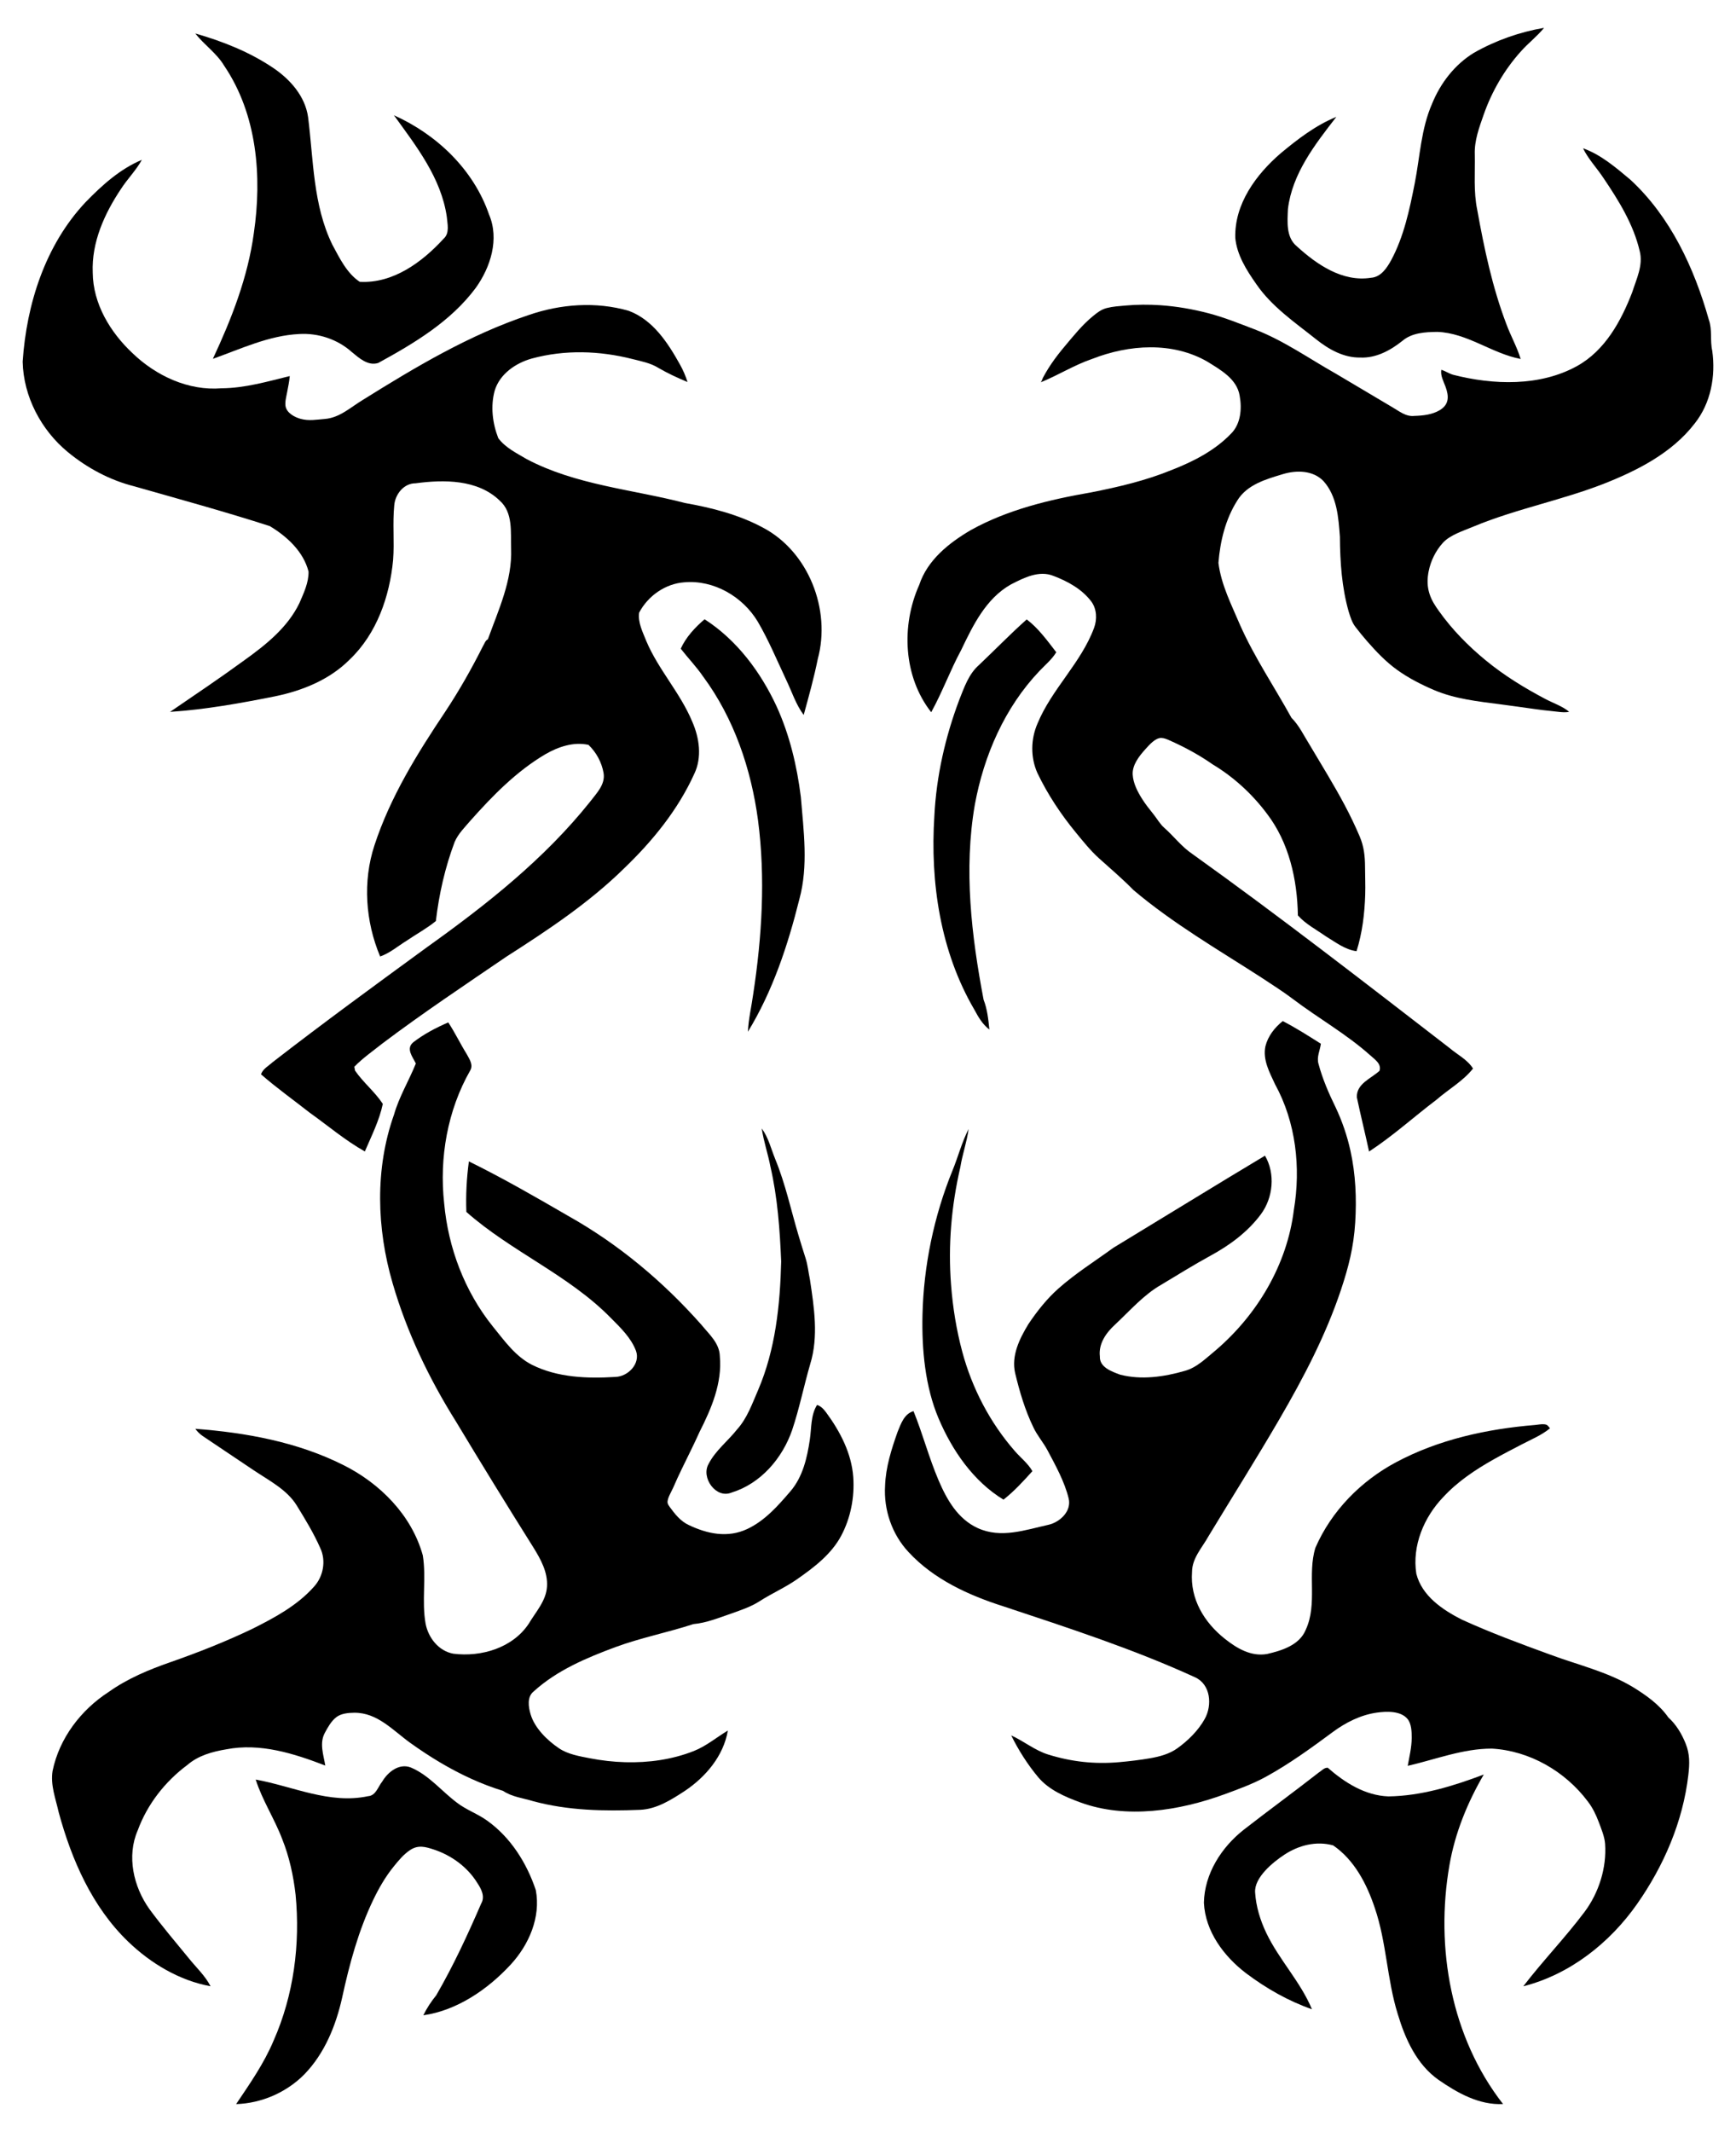
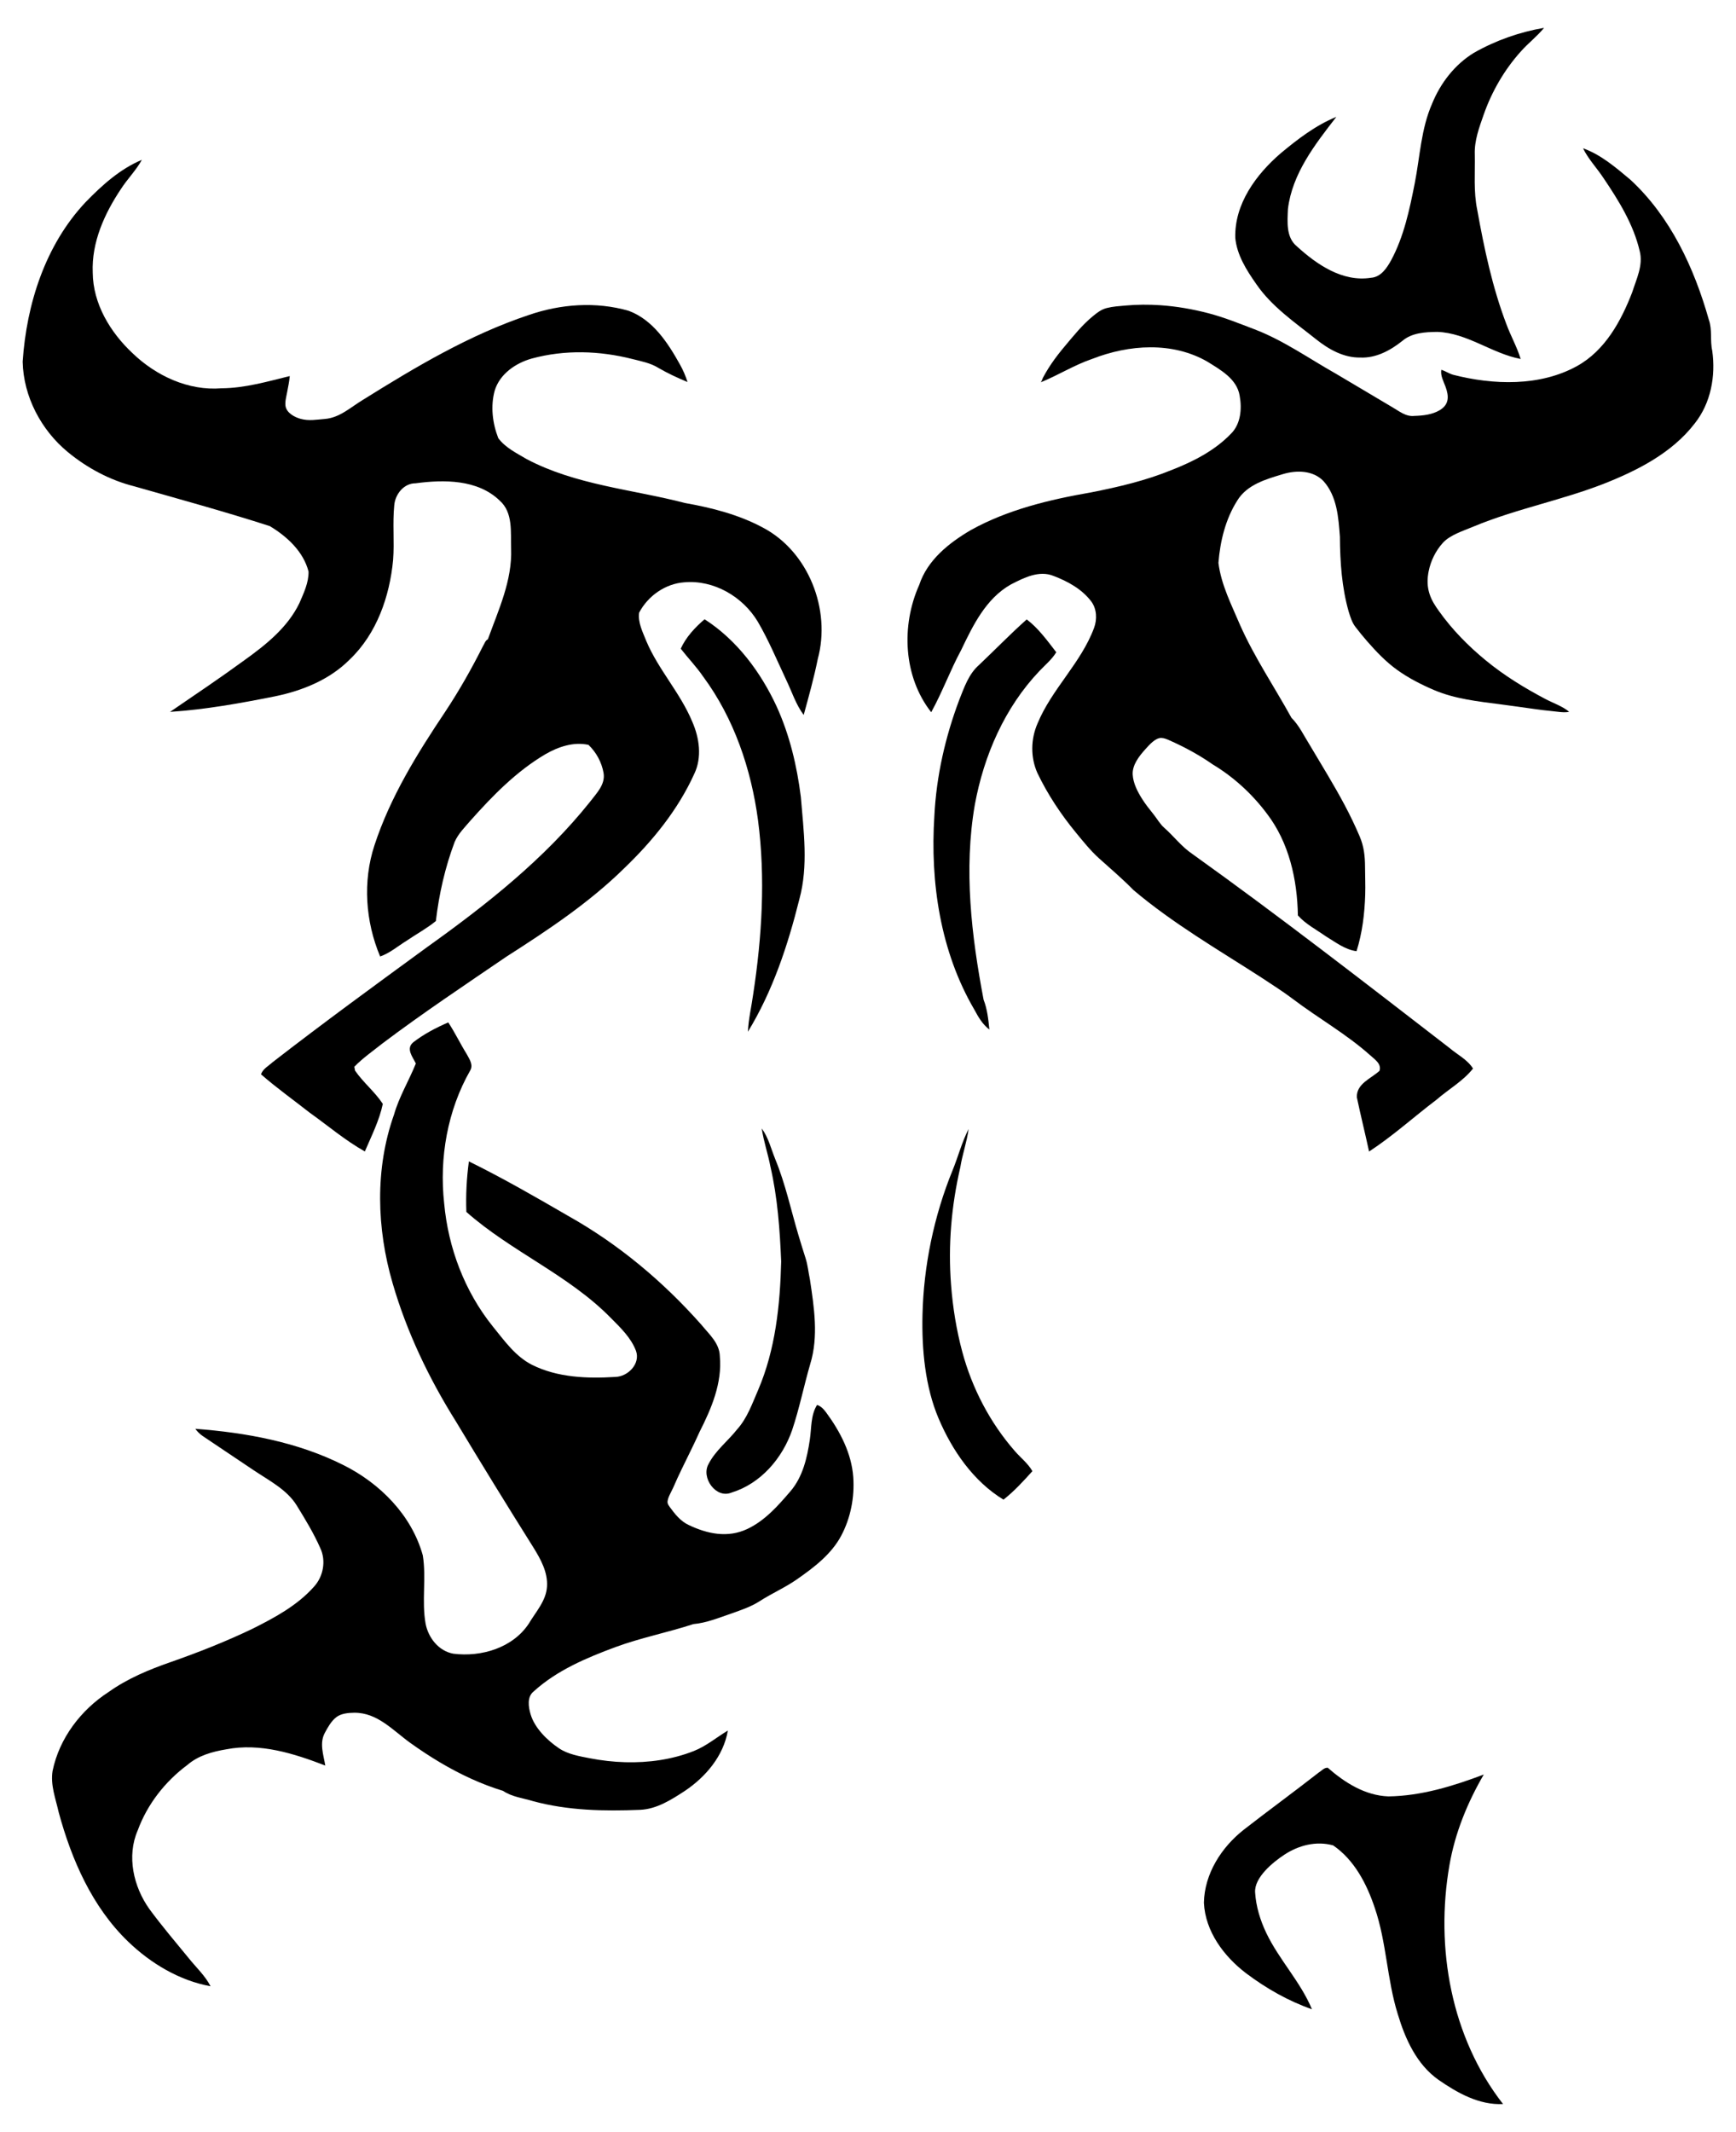
<svg xmlns="http://www.w3.org/2000/svg" version="1.1" id="Layer_1" x="0px" y="0px" viewBox="0 0 1338.322 1642.899" enable-background="new 0 0 1338.322 1642.899" xml:space="preserve">
  <g>
    <path d="M1014.571,261.429c9.682,7.733,21.315,14.335,34.099,14.092c12.075,0.576,23.265-5.495,32.438-12.829   c7.4-6.337,17.748-6.824,27.031-6.935c23.065,0.864,41.943,16.64,64.166,20.872   c-2.836-9.328-7.711-17.858-11.056-26.987c-10.79-28.36-17.061-58.184-22.423-87.962   c-2.925-14.047-1.595-28.449-1.883-42.674c-0.399-10.679,3.412-20.783,6.869-30.687   c6.293-17.925,16.041-34.72,28.782-48.833c5.606-6.315,12.43-11.455,17.748-18.036   c-18.966,3.257-37.467,9.771-54.196,19.321c-14.646,8.996-25.613,23.176-32.061,38.996   c-8.575,19.431-9.395,40.923-13.427,61.485c-4.033,20.34-8.353,41.034-18.279,59.447   c-3.39,6.049-7.866,12.851-15.532,13.361c-21.869,3.434-41.743-10.236-57.098-24.262   c-8.42-6.913-7.245-18.922-6.869-28.648c3.301-27.474,20.96-49.919,37.334-71.079   c-15.909,6.47-29.756,17.105-42.851,28.006c-19.033,16.374-35.828,39.129-35.052,65.362   c1.307,13.183,8.685,24.793,16.13,35.406C980.405,236.348,998.219,248.401,1014.571,261.429z" />
-     <path d="M172.858,50.719c25.369,37.489,29.247,85.259,22.821,128.974c-4.587,33.922-17.172,66.027-31.573,96.825   c21.691-7.688,43.139-17.969,66.537-19.122c14.646-0.886,29.646,4.055,40.591,13.915   c5.65,4.631,12.452,10.901,20.384,8.375c27.74-15.177,55.924-31.994,75.112-57.785   c11.477-15.975,18.368-37.666,10.281-56.588c-11.942-34.653-40.281-61.684-73.317-76.485   c17.194,23.774,36.404,48.258,40.746,78.169c0.465,5.628,2.393,12.607-2.437,16.95   c-16.551,18.058-38.974,34.675-64.698,33.213c-9.948-6.647-15.488-18.213-21.049-28.516   c-14.978-30.554-14.557-65.341-18.744-98.376c-2.238-16.019-13.693-28.981-26.655-37.777   c-18.279-12.386-39.151-20.65-60.311-26.699C157.437,34.611,167.075,40.992,172.858,50.719z" />
    <path d="M1320.002,270.248c-1.795-7.888,0.155-16.152-2.615-23.841c-11.278-39.926-29.579-79.321-60.444-107.881   c-11.189-9.35-22.622-19.298-36.559-24.262c4.099,8.397,10.702,15.199,15.82,22.998   c11.699,17.305,23.065,35.584,27.873,56.168c2.836,10.923-2.504,21.514-5.739,31.706   c-8.553,22.245-20.982,45-42.563,56.943c-28.679,15.871-64.612,14.648-95.512,6.726c0.033-0.45-0.033,0.45,0,0   c-3.039-0.85-6.068-2.9-9.071-3.87c-0.942,4.255,1.74,9.1,3.175,12.996c2.785,7.563,2.844,13.838-4.554,18.213   c-5.78,3.417-12.82,4.162-19.401,4.355c-6.669,0.798-11.943-3.833-17.349-6.891   c-14.357-8.486-28.715-16.994-43.05-25.547c-20.849-11.743-40.569-25.791-63.058-34.365   c-11.712-4.465-23.128-9.113-35.295-12.296c-12.186-3.188-24.657-5.345-37.229-6.198   c-8.905-0.604-17.858-0.551-26.749,0.25c-4.826,0.435-9.702,0.709-14.415,1.914   c-4.171,1.067-7.054,3.292-10.411,6.016c-8.43,6.843-15.137,15.286-22.064,23.524   c-3.589,4.268-7.028,8.667-10.171,13.275c-1.567,2.299-3.061,4.648-4.459,7.054   c-0.73,1.257-1.435,2.529-2.111,3.816c-0.318,0.605-1.225,3.361-1.788,3.589   c13.56-5.495,26.034-13.449,39.949-18.146c28.183-10.99,61.574-13.338,88.583,2.193   c10.17,6.359,22.777,13.25,24.882,26.256c1.861,10.015,0.864,21.891-6.78,29.38   c-12.519,12.962-28.915,21.315-45.51,27.807c-19.941,8.176-41.012,13.117-62.105,17.282   c-31.994,5.561-64.277,13.205-92.881,29.092c-16.839,9.882-33.435,23.043-39.771,42.275   c-14.003,31.263-12.275,70.658,9.261,98.066c8.597-15.51,14.646-32.304,23.087-47.903   c9.151-19.122,19.121-39.727,38.353-50.562c9.904-5.074,21.669-11.167,32.881-6.558   c10.968,4.165,21.846,10.126,29.07,19.653c4.276,5.805,4.609,13.693,2.171,20.34   c-10.037,27.098-32.593,47.083-43.582,73.671c-5.295,12.076-5.517,26.233-0.067,38.309   c7.914,16.496,18.115,31.828,29.734,45.938c5.521,6.705,11.202,13.81,17.624,19.597   c8.957,8.071,18.23,15.938,26.623,24.532c30.21,25.562,64.952,45.746,98.141,67.105   c8.445,5.63,16.937,10.913,25.031,17.043c19.418,14.704,41.24,26.966,59.421,43.253   c3.412,3.146,8.774,6.426,7.135,11.898c-6.492,5.982-17.925,9.926-17.482,20.451   c2.925,13.937,6.403,27.807,9.417,41.765c18.279-11.943,34.587-26.743,51.98-39.926   c9.306-8.109,20.428-14.269,28.161-24.018c-4.298-6.891-11.987-10.635-18.035-15.776   c-65.562-50.606-131.013-101.412-198.369-149.602c-8.309-5.561-14.291-13.715-21.736-20.229   c-3.118-2.728-5.665-7.22-8.288-10.467c-3.049-3.775-6.072-7.591-8.672-11.695   c-3.521-5.556-6.877-12.051-7.266-18.737c-0.435-7.478,5.077-14.404,9.844-19.658   c2.874-3.169,7.652-8.799,12.332-8.604c2.078,0.086,4.044,0.918,5.947,1.758   c11.905,5.258,23.059,11.331,33.615,18.68c16.219,9.749,30.465,22.843,41.788,37.999   c17.039,22.268,23.353,50.739,23.819,78.324c5.982,6.713,14.18,10.923,21.47,16.064   c7.489,4.498,14.823,10.347,23.752,11.499c4.442-14.097,6.221-28.871,6.688-43.601   c0.226-7.117-0.102-14.207-0.131-21.311c-0.034-8.351-0.846-15.787-4.123-23.492   c-3.491-8.207-7.357-16.232-11.541-24.108c-8.38-15.774-17.826-30.944-26.92-46.308   c-4.52-7.135-8.109-15.022-14.158-21.049c-13.117-23.796-28.494-46.463-39.572-71.411   c-6.58-15.532-14.623-31.02-16.706-47.969c1.307-16.662,5.451-33.722,14.491-47.947   c7.445-12.341,22.201-16.507,35.141-20.407c10.48-3.19,23.353-3.035,31.396,5.406   c10.392,11.61,11.521,28.006,12.607,42.829c0.133,19.387,1.44,39.018,6.78,57.741   c1.337,4.134,2.488,8.215,5.153,11.693c2.857,3.729,5.819,7.374,8.909,10.913   c7.028,8.05,14.548,15.987,23.235,22.222c8.812,6.325,18.365,11.22,28.31,15.482   c16.285,6.979,34.055,8.841,51.47,11.101c8.765,1.137,17.506,2.396,26.26,3.613   c4.376,0.609,8.761,1.167,13.16,1.579c4.143,0.387,9.406,1.443,13.466,0.569   c-4.819-4.174-12.526-6.808-18.209-9.815c-16.418-8.685-31.687-18.003-46.09-29.825   c-13.554-11.125-25.953-23.744-36.128-38.057c-0.715-1.006-1.42-2.021-2.112-3.043   c-5.912-8.723-7.87-16.952-5.798-27.454c1.603-8.121,5.389-15.824,10.935-21.979   c5.456-6.055,15.583-9.204,23.016-12.321c17.131-7.186,34.986-12.425,52.794-17.627   c16.041-4.686,32.12-9.347,47.717-15.384c26.278-10.325,53.065-23.841,70.636-46.662   C1318.96,310.639,1322.749,289.812,1320.002,270.248z" />
    <path d="M52.325,348.394c14.912,12.275,32.415,21.647,51.182,26.367c34.897,9.948,69.927,19.52,104.447,30.643   c13.228,7.91,25.99,19.609,29.912,35.074c0.155,8.552-3.767,16.64-7.09,24.372   c-9.106,18.789-25.857,32.083-42.452,43.981c-18.767,13.693-38.043,26.632-57.231,39.749   c27.253-1.795,54.196-6.647,80.939-11.987c21.182-4.365,42.164-12.851,57.63-28.427   c20.783-19.875,30.731-48.501,33.39-76.596c1.086-14.048-0.51-28.161,0.886-42.164   c0.687-8.508,7.378-17.038,16.44-16.972c21.825-2.947,47.859-3.058,64.764,13.25   c10.569,9.261,8.442,24.439,8.885,37.046c0.953,24.616-9.771,47.349-17.925,69.927   c-2.016,0.931-2.592,3.39-3.722,5.14c-8.752,17.438-18.39,34.432-29.158,50.695   c-21.625,32.282-42.408,65.783-54.55,102.918c-9.173,27.873-6.935,58.76,4.387,85.658   c7.578-2.637,13.715-8.021,20.473-12.186c7.467-5.118,15.51-9.395,22.489-15.133   c2.437-20.761,7.09-41.3,14.468-60.909c2.77-6.448,7.888-11.389,12.364-16.662   c17.061-19.144,35.318-37.822,57.563-50.961c9.948-5.717,21.691-9.771,33.257-7.223   c6.005,5.716,10.214,13.471,11.632,21.669c1.507,8.929-5.561,15.731-10.458,22.223   c-35.185,44.048-79.764,79.233-125.385,111.825c-40.059,29.247-80.163,58.472-119.358,88.871   c-3.102,2.836-7.467,5.074-8.885,9.284c12.031,10.502,25.081,19.808,37.666,29.668   c14.047,10.015,27.297,21.315,42.386,29.779c5.118-11.942,11.211-24.018,13.848-36.669   c-6.138-9.35-15.111-16.44-21.425-25.657c-0.133-0.731-0.399-2.194-0.532-2.947   c6.625-6.846,14.535-12.253,21.935-18.169c30.931-23.287,63.169-44.757,95.141-66.559   c31.994-20.473,63.944-41.633,91.131-68.376c21.78-20.938,41.3-44.889,53.841-72.563   c6.138-12.696,3.966-27.74-1.529-40.236c-9.173-22.112-26.012-39.949-35.362-61.972   c-2.748-7.002-6.669-14.335-5.606-22.046c6.802-12.895,20.163-22.356,34.852-23.398   c22.733-1.994,45.023,11.012,56.611,30.31c8.397,14.335,14.779,29.734,21.847,44.735   c4.409,9.106,7.445,19.01,13.56,27.186c3.922-14.313,7.932-28.604,10.857-43.161   c10.325-37.91-7.09-82.733-42.364-101.256c-18.523-9.948-39.328-15.266-59.89-18.9   c-40.835-10.591-84.306-13.826-122.172-33.856c-7.755-4.608-16.396-8.752-21.869-16.13   c-4.476-11.455-6.071-24.572-2.792-36.581c3.9-12.94,16.219-21.337,28.715-24.816   c25.578-6.909,52.088-6.029,77.617,0.448c6.505,1.651,13.858,3.049,19.599,6.637   c7.402,4.29,14.836,7.77,22.741,11.039c-1.462-4.631-3.368-9.084-5.716-13.294   c-9.306-16.728-20.85-34.587-39.594-41.566c-25.192-7.267-52.445-5.295-77.106,3.235   c-45.554,15.177-87.098,39.971-127.645,65.251c-9.417,5.628-17.991,13.892-29.446,14.823   c-6.397,0.52-12.312,1.67-18.698-0.048c-4.725-1.271-10.989-4.635-11.729-10.026   c-0.456-3.321,0.668-7.283,1.27-10.533c0.764-4.127,1.665-8.239,2.015-12.429   c-17.304,4.232-34.542,9.284-52.556,9.417c-25.591,2.105-50.584-9.638-68.73-27.12   c-17.105-16.019-30.399-38.021-30.599-62.017c-0.975-23.331,9.04-45.466,21.758-64.454   c4.985-7.755,11.654-14.335,16.108-22.445c-16.883,7.046-30.842,19.697-43.449,32.681   c-30.997,32.991-45.444,78.346-48.435,122.815C18.027,305.499,31.698,331.445,52.325,348.394z" />
    <path d="M576.576,795.075c19.121-31.285,30.82-66.67,39.661-102.098c7.046-25.791,3.279-52.667,1.152-78.834   c-2.991-23.929-8.641-47.77-18.678-69.772c-12.319-26.544-30.687-51.226-55.525-67.157   c-7.356,6.204-14.424,13.892-18.39,22.666c5.628,7.245,12.053,13.87,17.26,21.47   c23.841,32.238,37.024,71.234,42.319,110.717c5.805,44.491,3.058,89.691-3.7,133.915   C579.346,775.688,577.019,785.259,576.576,795.075z" />
    <path d="M801.423,516.986c4.409-4.653,9.505-8.819,12.873-14.358c-6.891-8.929-13.782-18.501-22.777-25.303   c-12.651,11.256-24.461,23.464-36.78,35.119c-7.976,6.979-11.389,17.26-15.2,26.787   c-10.79,28.627-17.681,58.848-19.21,89.425c-3.324,51.293,4.587,104.691,30.909,149.536   c2.991,5.606,6.293,11.278,11.499,15.178c-0.798-7.755-1.595-15.643-4.454-22.954   c-9.394-49.365-15.421-100.37-6.758-150.334C758.483,582.126,774.591,545.125,801.423,516.986z" />
    <path d="M563.836,1150.225c22.6-6.869,39.35-26.455,46.884-48.324c5.584-16.662,8.996-33.9,13.892-50.739   c6.558-21.226,2.991-43.737-0.222-65.207c-1.17-5.482-1.631-11.009-3.346-16.354   c-1.877-5.848-3.69-11.716-5.446-17.601c-5.882-19.713-10.087-39.681-17.929-58.727   c-3.257-7.999-5.229-16.684-10.436-23.686c1.484,9.948,4.808,19.52,6.713,29.424   c5.517,23.951,7.245,48.568,8.287,73.073c-0.842,33.59-4.409,67.933-17.792,99.107   c-4.564,10.502-8.398,21.669-16.197,30.31c-7.135,9.04-16.684,16.263-22.002,26.654   C540.261,1138.637,551.894,1155.122,563.836,1150.225z" />
    <path d="M723.586,1093.083c10.502,24.705,26.765,48.368,50.008,62.548c8.22-6.403,15.332-14.225,22.312-21.957   c-3.434-5.982-8.974-10.214-13.427-15.332c-19.232-21.957-33.08-48.501-40.636-76.64   c-4.537-16.897-7.322-34.25-8.659-51.687c-2.344-30.562,0.244-60.676,7.152-90.56   c1.595-9.948,5.052-19.476,6.381-29.446c-5.207,10.17-8.065,21.359-12.386,31.928   c-14.325,35.04-22.314,73.674-23.166,111.487C710.573,1039.774,713.165,1068.57,723.586,1093.083z" />
    <path d="M637.064,1088.674c-1.906-2.548-4.055-5.096-7.179-6.027c-4.985,7.976-4.21,17.725-5.561,26.677   c-2.083,14.092-5.451,28.782-14.978,39.882c-9.529,11.103-19.588,22.582-33.189,29.003   c-15.114,7.135-30.884,3.875-45.445-3.146c-6.099-2.839-10.567-8.517-14.435-13.838   c-0.666-0.917-1.328-1.879-1.58-2.984c-0.707-3.101,3.096-9.053,4.313-11.902   c2.07-4.841,4.299-9.611,6.584-14.353c4.572-9.489,9.386-18.864,13.669-28.49   c9.151-18.014,17.593-37.733,15.665-58.383c-0.222-10.104-8.331-16.994-14.203-24.239   c-29.313-33.147-63.745-62.039-102.408-83.73c-25.259-14.646-50.628-29.291-76.84-42.164   c-1.75,12.873-2.437,25.946-1.95,38.929c34.542,30.554,78.812,48.501,111.338,81.67   c7.489,7.556,15.62,15.266,19.454,25.436c3.501,9.97-6.226,19.764-15.886,20.052   c-21.669,1.329-44.402,0.554-64.21-9.284c-12.962-6.559-21.404-18.7-30.333-29.646   c-21.647-26.921-34.343-60.488-37.467-94.787c-3.877-35.096,2.548-71.788,20.141-102.564   c2.504-4.365-0.886-8.929-2.88-12.696c-4.941-7.954-8.951-16.418-14.114-24.217   c-9.461,4.099-18.878,9.018-27.031,15.355c-5.849,4.919-0.355,11.233,2.038,16.307   c-5.295,13.205-12.873,25.547-16.817,39.373c-14.823,41.721-13.383,87.852-1.063,130.016   c10.901,37.578,27.962,73.228,48.723,106.352c19.631,32.659,39.616,65.118,59.912,97.401   c5.539,8.973,11.034,18.9,10.369,29.823c-0.621,11.078-8.641,19.542-14.047,28.671   c-12.386,18.722-36.669,25.901-58.117,23.176c-11.344-1.994-19.387-12.275-21.448-23.198   c-3.08-17.371,0.665-35.229-2.149-52.6c-8.619-31.02-33.036-55.547-61.352-69.639   c-35.34-17.726-74.912-24.926-114.019-27.873c1.529,2.105,3.412,3.988,5.628,5.517   c13.009,8.806,26.115,17.468,39.134,26.259c11.667,7.878,25.838,14.982,33.385,27.249   c6.558,10.658,13.117,21.381,18.169,32.858c4.631,9.727,2.393,21.913-4.83,29.779   c-12.895,14.535-30.31,23.863-47.46,32.46c-20.451,9.793-41.544,18.124-62.947,25.613   c-16.75,5.805-33.346,12.718-47.858,23.043c-21.425,13.826-38.043,35.65-43.25,60.82   c-1.795,10.901,2.393,21.536,4.742,32.039c9.926,36.536,25.813,72.874,53.486,99.528   c17.459,16.817,39.528,30.044,63.545,34.41c-4.165-8.132-10.968-14.358-16.618-21.381   c-10.325-12.607-20.916-25.037-30.576-38.176c-12.208-17.172-17.615-40.68-8.951-60.555   c7.4-20.163,21.115-37.689,38.309-50.451c8.375-7.245,19.254-10.236,29.934-12.009   c26.101-5.096,52.223,3.213,76.352,12.496c-1.374-8.309-4.697-17.26-0.31-25.259   c2.313-4.304,4.911-9.015,8.855-12.053c3.651-2.812,9.134-3.335,13.638-3.387   c18.041-0.205,29.859,13.592,43.483,23.341c14.781,10.577,30.383,20.096,46.956,27.603   c7.942,3.598,16.1,6.728,24.44,9.275c6.846,4.675,15.333,5.517,23.087,7.91c26.854,7.289,54.904,7.821,82.534,6.691   c12.829-0.554,24.04-7.755,34.476-14.557c16.108-10.768,29.867-26.987,33.191-46.529   c-8.73,5.229-16.618,11.965-26.189,15.753c-16.76,6.634-34.983,9.136-52.942,8.636   c-9.074-0.253-18.126-1.276-27.037-2.998c-8.133-1.572-17.064-3.047-24.016-7.729   c-8.928-6.013-18.736-15.515-21.878-26.181c-1.684-5.716-2.902-13.427,2.371-17.637   c17.925-16.308,40.724-25.879,63.169-34.21c19.609-7.201,40.192-11.211,59.978-17.681   c10.214-0.908,19.742-4.919,29.358-8.176c7.423-2.659,15.022-5.162,21.691-9.461   c9.41-6.065,19.618-10.465,28.886-16.94c13.047-9.114,26.43-19.257,34.01-33.546   c7.298-13.759,10.367-29.686,9.269-45.187C656.474,1119.937,647.722,1103.209,637.064,1088.674z" />
-     <path d="M1258.738,1300.005c-19.631-11.809-42.186-16.972-63.457-24.882c-23.043-8.397-46.086-16.906-68.398-27.076   c-14.845-7.555-30.709-18.235-35.008-35.34c-3.368-21.492,5.849-43.494,20.628-58.915   c11.14-12.097,24.937-21.285,39.191-29.3c7.158-4.026,14.463-7.782,21.749-11.57   c7.342-3.817,15.019-6.961,21.474-12.257c-1.626-2.008-1.929-2.838-4.337-3.107   c-2.268-0.254-4.961,0.348-7.238,0.536c-4.647,0.384-9.288,0.847-13.918,1.396   c-9.28,1.101-18.52,2.55-27.676,4.424c-18.27,3.738-36.238,9.175-53.245,16.868   c-4.086,1.848-8.114,3.825-12.072,5.935c-27.231,14.468-50.03,37.622-62.371,66.027   c-6.337,20.539,1.817,43.25-7.445,63.191c-4.852,11.832-18.39,15.997-29.779,18.634   c-12.339,2.192-23.316-4.35-32.608-11.726c-15.899-12.622-26.815-30.634-25.266-51.509   c0.044-10.746,7.954-18.855,12.829-27.74c18.124-29.934,36.802-59.513,54.395-89.735   c18.591-31.937,35.88-64.824,47.608-99.971c5.884-17.634,9.776-32.95,10.956-51.76   c1.162-18.515,0.352-37.217-3.664-55.369c-2.55-11.529-6.373-22.763-11.429-33.434   c-5.273-10.746-10.059-21.78-13.161-33.368c-1.662-5.273,1.13-10.458,1.795-15.643   c-9.616-6.071-19.276-12.253-29.38-17.459c-6.226,4.919-11.455,11.632-13.383,19.431   c-2.194,10.392,3.235,20.207,7.467,29.313c16.041,29.203,19.941,64.122,14.468,96.692   c-5.118,42.12-28.206,80.85-60.222,108.213c-7.422,6.027-14.468,13.361-23.974,15.931   c-16.019,4.609-33.413,7.112-49.764,2.88c-6.47-2.415-15.953-5.65-15.598-14.047   c-1.152-9.882,4.897-18.324,11.81-24.616c11.477-10.702,21.913-22.91,35.717-30.754   c12.496-7.489,24.86-15.222,37.666-22.201c14.823-8.043,28.804-18.324,38.929-31.95   c9.483-12.762,11.278-31.352,3.168-45.178c-39.084,23.398-77.881,47.349-116.855,70.969   c-14.131,10.277-29.473,19.91-42.526,31.547c-8.883,7.92-16.326,17.338-22.947,27.19   c-6.824,11.189-13.383,24.372-10.281,37.844c3.434,14.269,7.6,28.494,14.047,41.743   c2.932,6.33,7.647,11.601,10.911,17.745c6.178,11.627,13.125,24.12,16.275,36.982   c2.482,9.793-6.536,18.302-15.377,20.384c-18.12,4.023-36.757,10.782-54.72,2.563   c-15.379-7.037-23.805-21.934-30.175-36.833c-7.434-17.387-12.191-35.764-19.308-53.272   c-7.201,2.061-9.727,9.793-12.275,15.997c-4.742,13.383-9.151,27.164-9.638,41.477   c-1.152,18.567,5.318,37.489,18.08,51.116c19.431,21.049,46.374,33.324,73.272,41.876   c49.786,16.529,99.838,32.77,147.608,54.616c12.12,5.517,13.361,21.537,7.467,32.105   c-4.974,8.953-12.854,16.684-21.116,22.619c-6.081,4.368-13.675,6.41-20.955,7.669   c-7.906,1.367-16.046,2.327-24.035,3.034c-18.765,1.66-36.633-0.308-54.581-5.892   c-10.325-3.213-18.745-10.303-28.494-14.734c5.469,11.182,12.792,22.694,20.809,32.219   c8.289,9.847,20.751,15.128,32.541,19.445c35.288,12.92,76.195,6.403,110.662-6.162   c10.753-3.92,22.155-8.064,32.208-13.574c18.191-9.971,35.052-22.223,51.691-34.542   c9.972-7.382,21.651-13.258,34.045-14.968c7.392-1.02,18.222-1.485,23.54,4.879   c3.106,3.716,3.265,10.071,3.243,14.658c-0.036,7.264-1.81,14.374-3.065,21.488   c21.448-4.919,42.585-13.316,64.853-13.272c29.047,1.618,56.522,17.504,73.871,40.591   c3.689,4.755,6.359,10.191,8.461,15.808c1.933,5.165,4.571,11.401,4.966,16.913   c1.322,18.424-4.815,37.833-15.864,52.56c-14.845,19.786-32.149,37.644-47.194,57.275   c35.872-9.084,66.692-33.412,87.719-63.413c20.656-29.472,35.363-63.517,39.524-99.457   c1.01-8.723,1.214-15.964-2.1-24.197c-2.999-7.449-7.258-14.623-13.273-20.033   C1279.233,1313.521,1269.041,1306.32,1258.738,1300.005z" />
-     <path d="M375.703,1403.1c-7.378-5.406-16.263-8.353-23.486-13.981c-11.898-8.929-21.536-21.204-35.495-27.075   c-8.996-3.501-17.681,3.434-22.046,10.812c-3.279,4.011-4.875,10.923-10.99,11.3   c-29.624,6.337-57.962-7.644-86.566-12.829c5.096,15.975,14.491,30.177,20.428,45.842   c5.495,13.693,8.641,28.228,10.325,42.851c3.678,38.154-1.396,77.438-16.994,112.601   c-7.378,17.548-18.302,33.124-28.848,48.811c19.587-0.621,38.73-8.951,52.511-22.844   c15.731-16.152,24.439-37.689,29.269-59.402c5.606-25.791,12.541-51.493,24.018-75.333   c4.279-8.887,9.326-17.647,15.543-25.325c3.831-4.732,7.842-9.681,13.011-13.018   c6.136-3.962,11.691-2.377,18.236-0.196c13.52,4.507,25.772,13.444,33.307,25.644   c3.102,4.653,6.226,10.547,2.991,16.019c-10.414,24.062-21.448,47.903-34.609,70.591   c-3.877,4.764-7.267,9.904-9.97,15.421c26.008-3.669,49.801-20.073,67.312-39.018   c14.07-15.222,23.375-36.514,19.409-57.453C406.08,1435.671,393.761,1416.018,375.703,1403.1z" />
    <path d="M1117.4,1437.377c4.254-24.771,13.87-48.279,26.477-69.927c-23.553,8.907-48.125,16.507-73.494,16.861   c-17.969-0.643-33.7-10.613-46.795-22.09c-2.836-0.155-4.742,2.393-6.979,3.722   c-19.099,14.934-38.708,29.203-57.829,44.092c-17.194,13.56-30.222,33.856-30.665,56.234   c1.063,22.157,15.421,41.3,32.504,54.328c15.443,11.61,32.526,21.381,50.783,27.74   c-8.796-21.16-25.259-38.065-35.141-58.671c-4.708-9.817-7.973-20.465-8.668-31.358   c-0.734-11.51,13.748-23.273,22.471-29.023c11.095-7.313,24.643-10.828,37.69-7.22   c16.396,11.256,25.946,29.779,32.105,48.213c9.107,26.588,9.35,55.17,17.748,81.936   c5.739,19.099,14.579,38.708,31.396,50.539c14.601,10.104,31.33,19.542,49.72,18.634   C1118.597,1569.963,1106.366,1500.767,1117.4,1437.377z" />
  </g>
</svg>